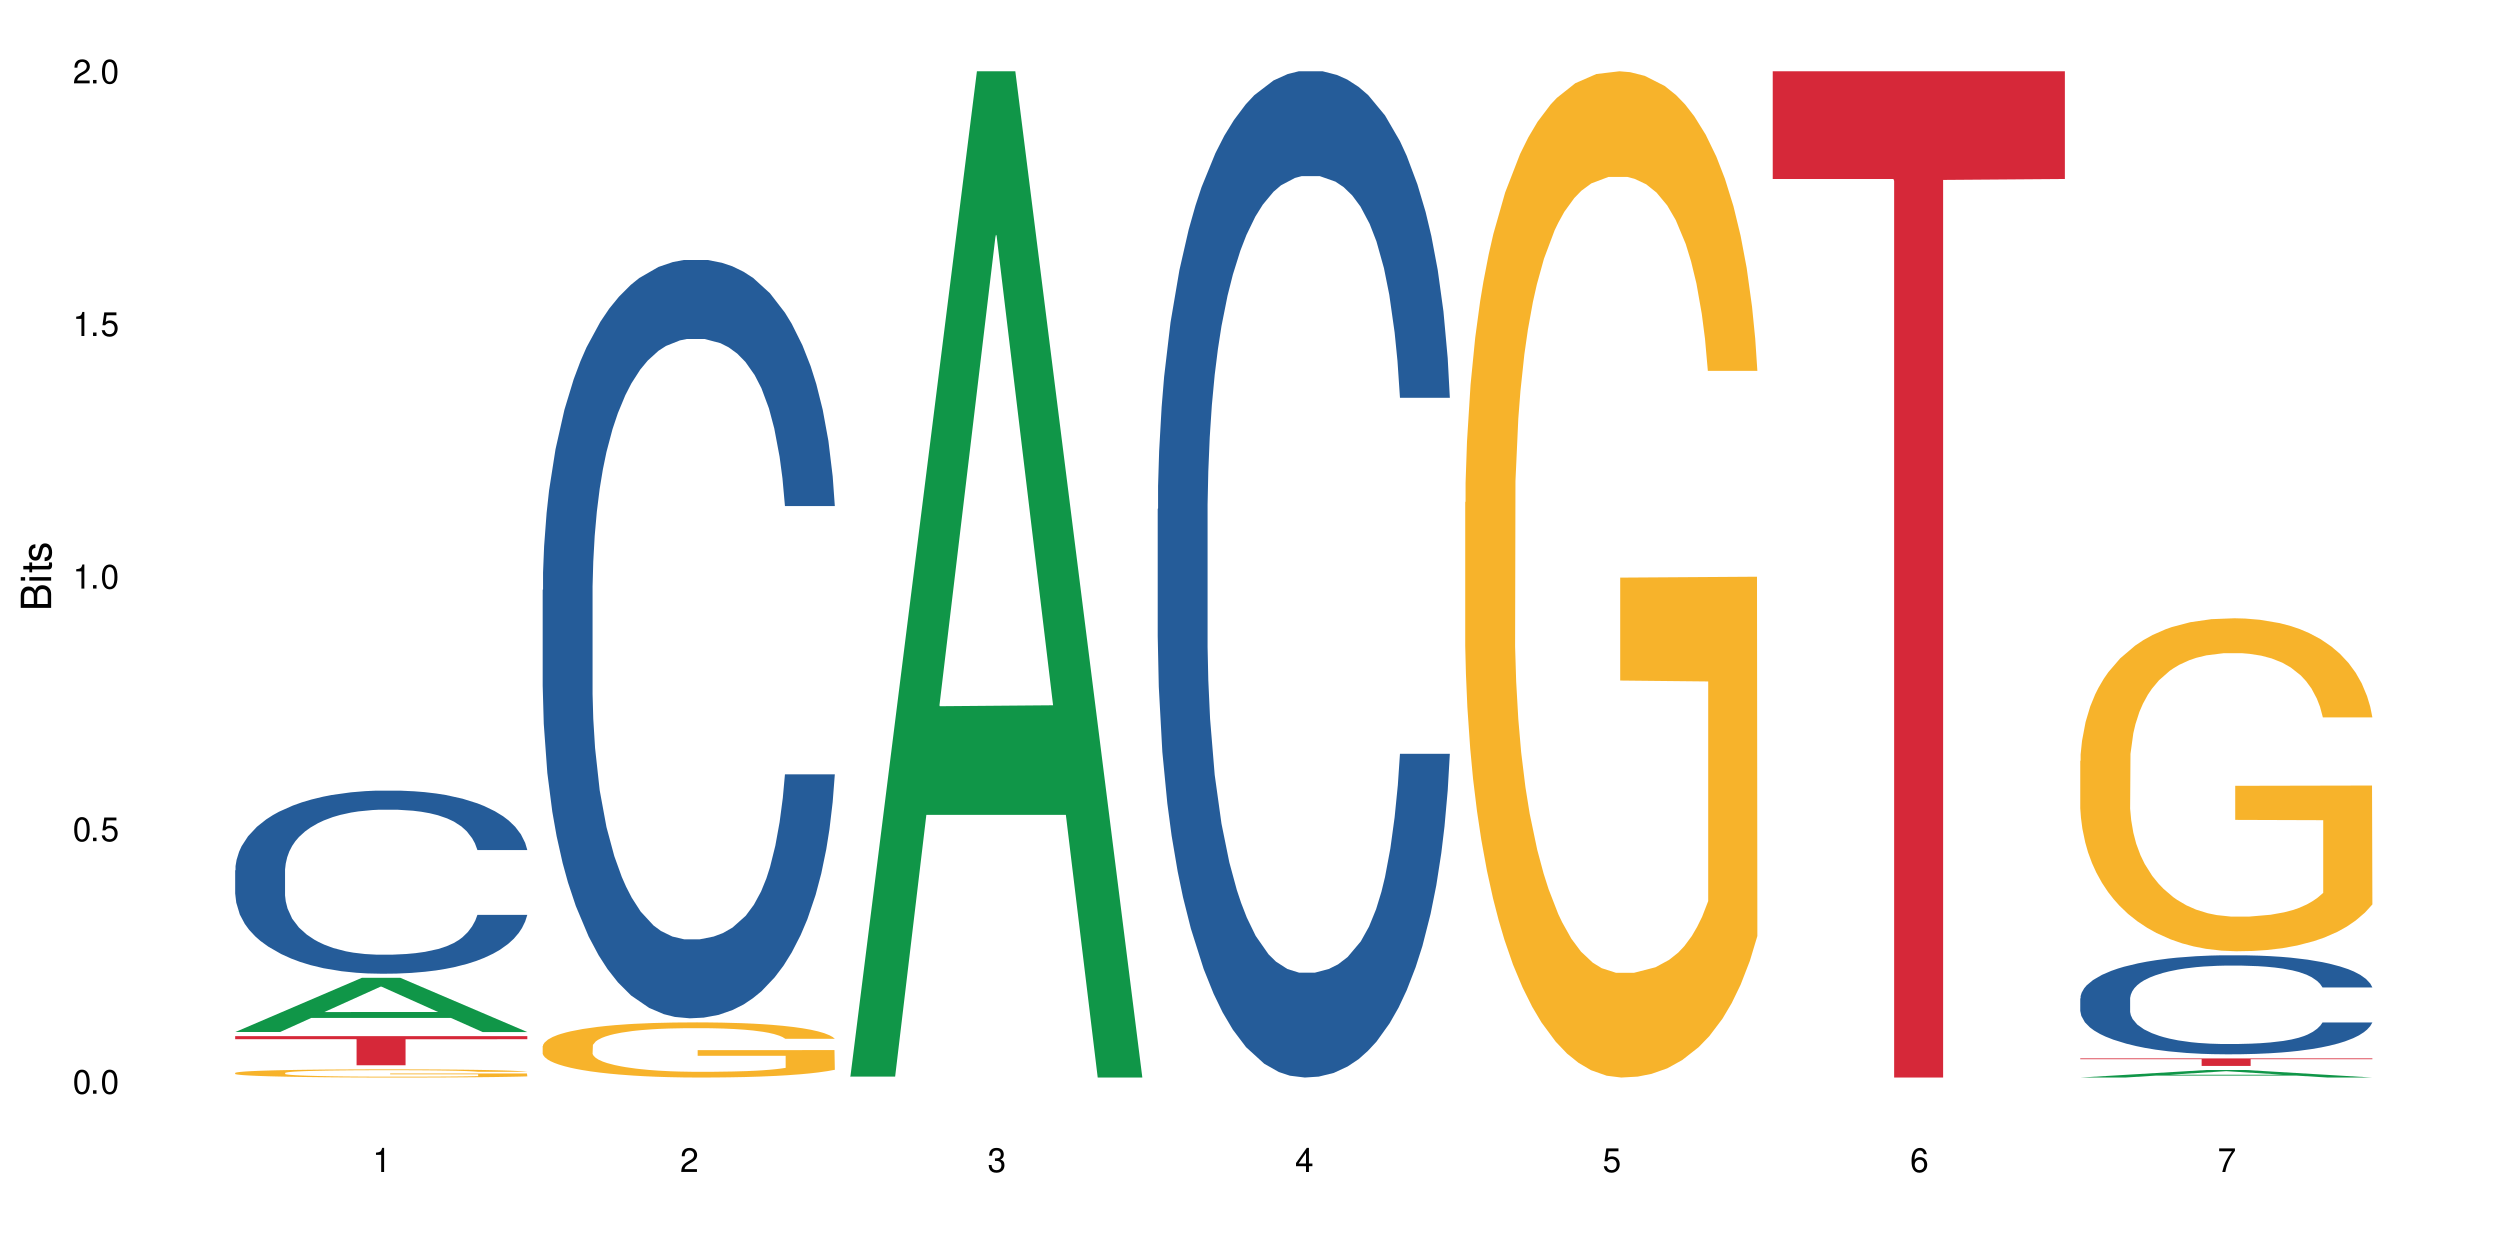
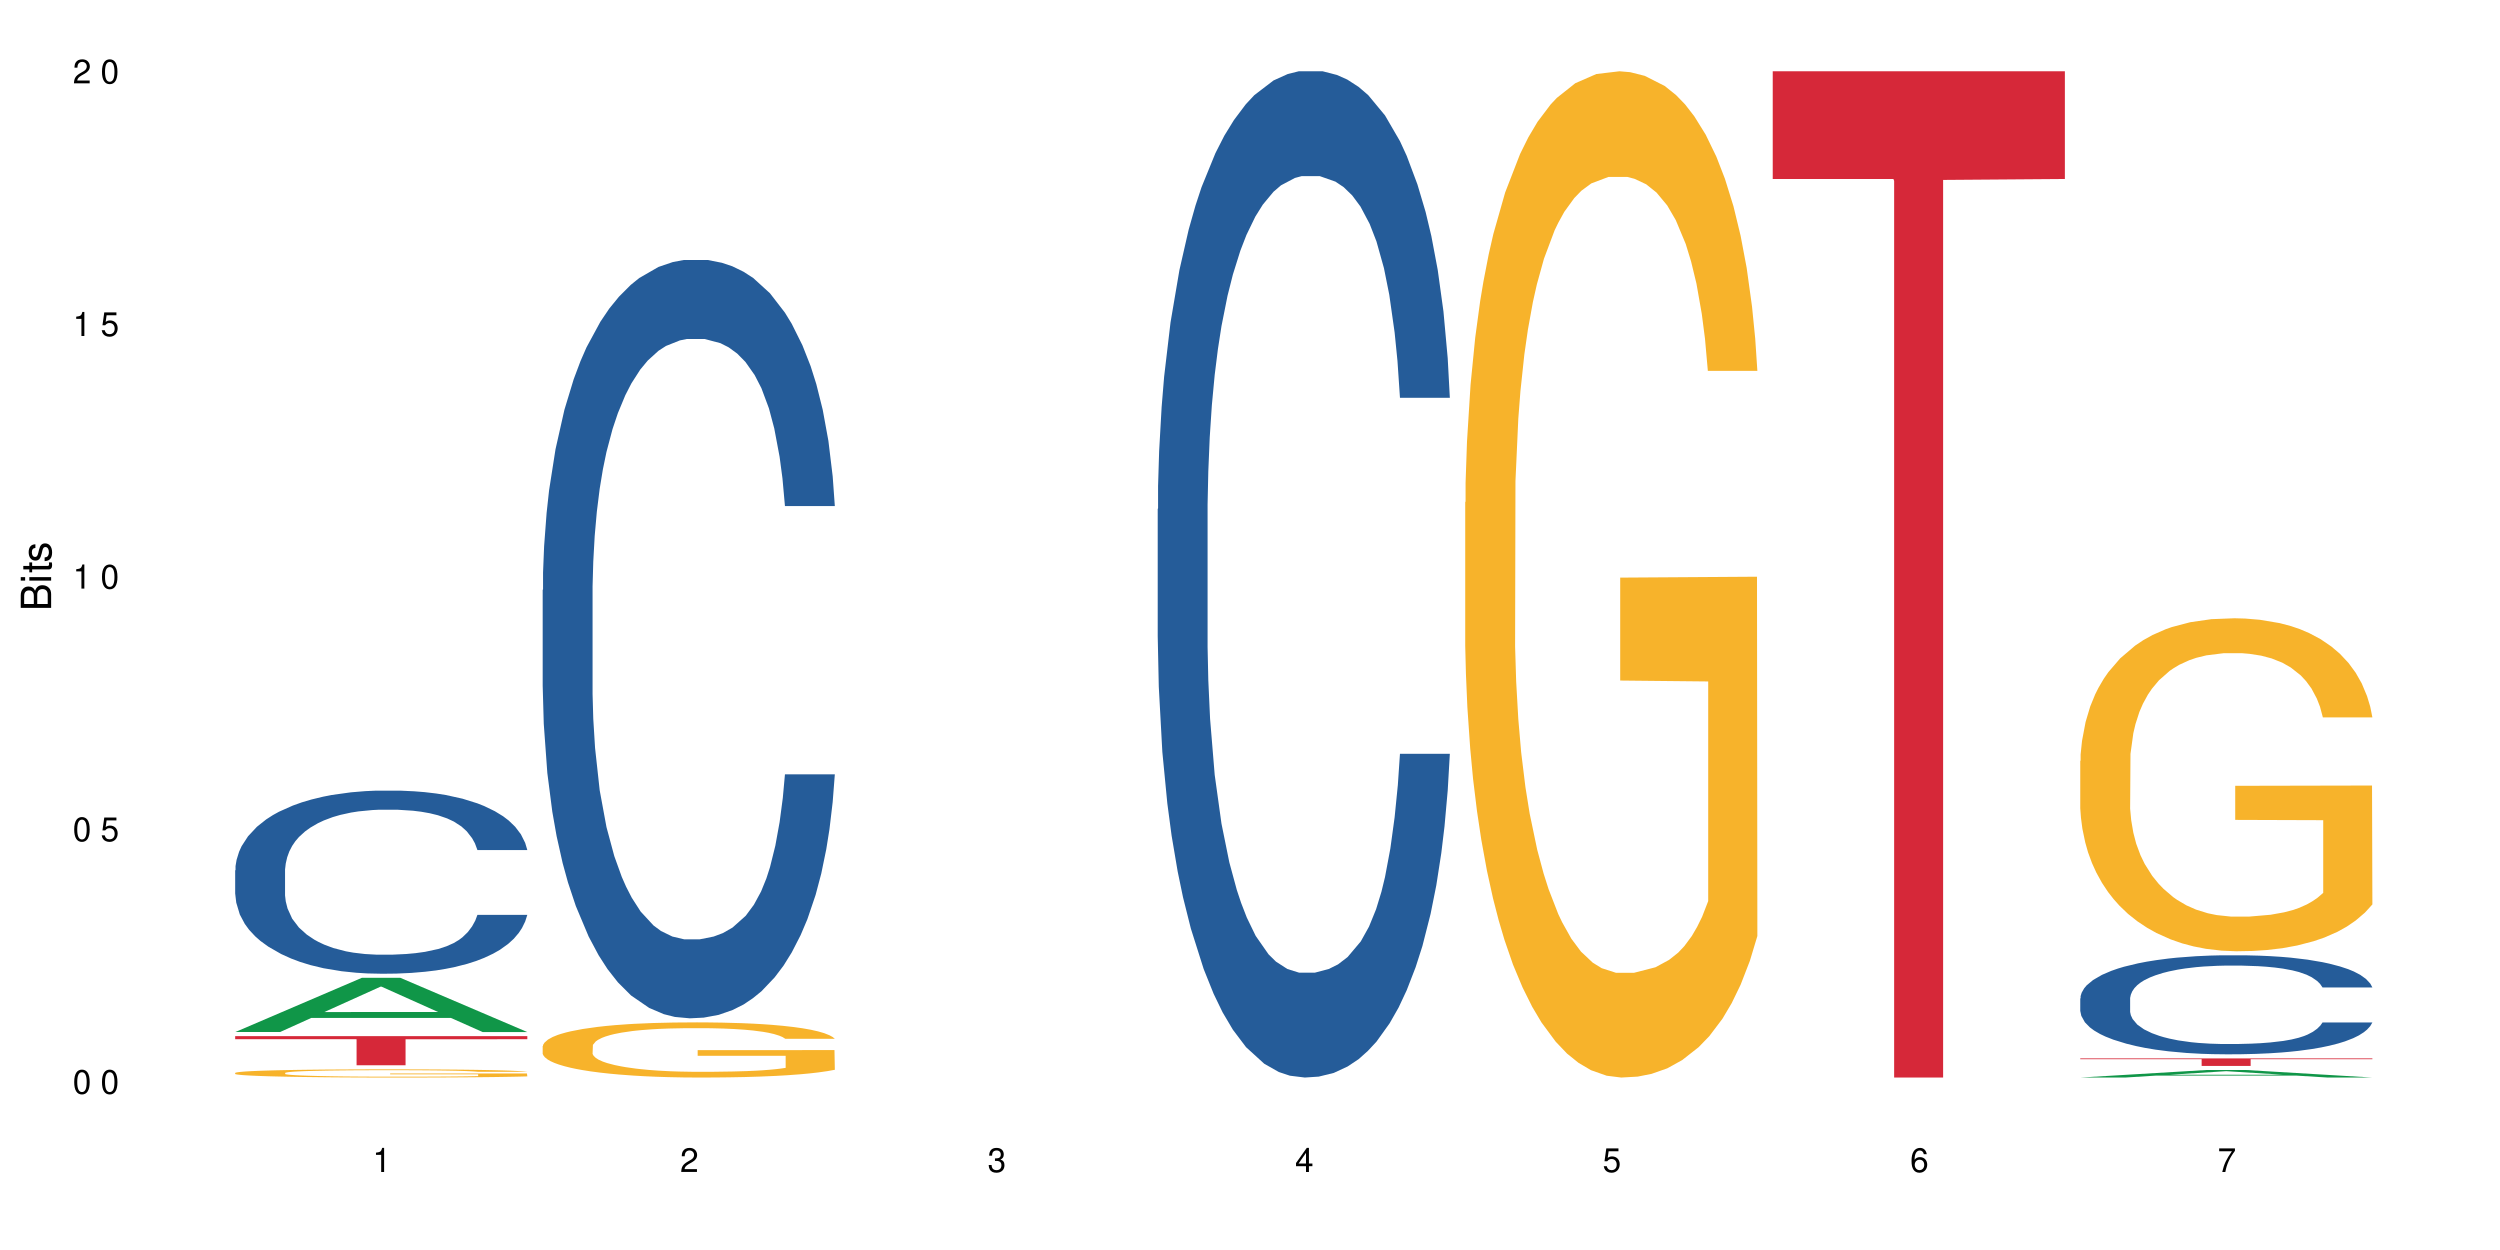
<svg xmlns="http://www.w3.org/2000/svg" xmlns:xlink="http://www.w3.org/1999/xlink" width="720" height="360" viewBox="0 0 720 360">
  <defs>
    <g>
      <g id="glyph-0-0">
</g>
      <g id="glyph-0-1">
        <path d="M 2.641 -6.938 C 2 -6.938 1.422 -6.656 1.078 -6.172 C 0.641 -5.562 0.406 -4.641 0.406 -3.359 C 0.406 -1.016 1.188 0.219 2.641 0.219 C 4.078 0.219 4.859 -1.016 4.859 -3.297 C 4.859 -4.641 4.656 -5.547 4.203 -6.172 C 3.844 -6.656 3.281 -6.938 2.641 -6.938 Z M 2.641 -6.188 C 3.547 -6.188 4 -5.25 4 -3.375 C 4 -1.406 3.562 -0.484 2.625 -0.484 C 1.734 -0.484 1.281 -1.438 1.281 -3.344 C 1.281 -5.25 1.734 -6.188 2.641 -6.188 Z M 2.641 -6.188 " />
      </g>
      <g id="glyph-0-2">
-         <path d="M 1.828 -1 L 0.828 -1 L 0.828 0 L 1.828 0 Z M 1.828 -1 " />
-       </g>
+         </g>
      <g id="glyph-0-3">
        <path d="M 4.562 -6.797 L 1.062 -6.797 L 0.547 -3.094 L 1.328 -3.094 C 1.719 -3.562 2.047 -3.734 2.578 -3.734 C 3.484 -3.734 4.062 -3.109 4.062 -2.094 C 4.062 -1.125 3.484 -0.531 2.578 -0.531 C 1.828 -0.531 1.375 -0.906 1.188 -1.672 L 0.328 -1.672 C 0.453 -1.109 0.547 -0.844 0.75 -0.594 C 1.125 -0.078 1.828 0.219 2.594 0.219 C 3.969 0.219 4.922 -0.781 4.922 -2.219 C 4.922 -3.562 4.031 -4.484 2.719 -4.484 C 2.25 -4.484 1.859 -4.359 1.469 -4.062 L 1.734 -5.969 L 4.562 -5.969 Z M 4.562 -6.797 " />
      </g>
      <g id="glyph-0-4">
        <path d="M 2.484 -4.938 L 2.484 0 L 3.328 0 L 3.328 -6.938 L 2.766 -6.938 C 2.469 -5.875 2.281 -5.734 0.984 -5.562 L 0.984 -4.938 Z M 2.484 -4.938 " />
      </g>
      <g id="glyph-0-5">
        <path d="M 4.859 -0.828 L 1.281 -0.828 C 1.359 -1.406 1.672 -1.781 2.5 -2.281 L 3.469 -2.828 C 4.406 -3.344 4.906 -4.062 4.906 -4.906 C 4.906 -5.484 4.672 -6.031 4.266 -6.406 C 3.859 -6.766 3.375 -6.938 2.719 -6.938 C 1.859 -6.938 1.219 -6.625 0.844 -6.031 C 0.609 -5.672 0.5 -5.234 0.484 -4.531 L 1.328 -4.531 C 1.359 -5.016 1.406 -5.281 1.531 -5.516 C 1.75 -5.938 2.188 -6.203 2.703 -6.203 C 3.469 -6.203 4.031 -5.641 4.031 -4.891 C 4.031 -4.344 3.719 -3.859 3.125 -3.516 L 2.234 -3 C 0.812 -2.172 0.406 -1.531 0.328 -0.016 L 4.859 -0.016 Z M 4.859 -0.828 " />
      </g>
      <g id="glyph-0-6">
        <path d="M 2.125 -3.188 L 2.578 -3.188 C 3.5 -3.188 3.984 -2.766 3.984 -1.922 C 3.984 -1.062 3.469 -0.531 2.594 -0.531 C 1.656 -0.531 1.203 -1 1.156 -2.016 L 0.312 -2.016 C 0.344 -1.453 0.438 -1.094 0.609 -0.781 C 0.953 -0.109 1.625 0.219 2.547 0.219 C 3.953 0.219 4.859 -0.625 4.859 -1.938 C 4.859 -2.828 4.516 -3.297 3.703 -3.594 C 4.344 -3.844 4.656 -4.328 4.656 -5.031 C 4.656 -6.219 3.875 -6.938 2.578 -6.938 C 1.203 -6.938 0.484 -6.172 0.453 -4.703 L 1.297 -4.703 C 1.312 -5.125 1.344 -5.359 1.453 -5.578 C 1.641 -5.969 2.062 -6.203 2.594 -6.203 C 3.344 -6.203 3.797 -5.75 3.797 -5 C 3.797 -4.516 3.609 -4.219 3.25 -4.047 C 3.016 -3.953 2.703 -3.922 2.125 -3.906 Z M 2.125 -3.188 " />
      </g>
      <g id="glyph-0-7">
        <path d="M 3.141 -1.672 L 3.141 0 L 3.984 0 L 3.984 -1.672 L 4.984 -1.672 L 4.984 -2.438 L 3.984 -2.438 L 3.984 -6.938 L 3.359 -6.938 L 0.266 -2.578 L 0.266 -1.672 Z M 3.141 -2.438 L 1 -2.438 L 3.141 -5.5 Z M 3.141 -2.438 " />
      </g>
      <g id="glyph-0-8">
        <path d="M 4.781 -5.125 C 4.609 -6.266 3.891 -6.938 2.844 -6.938 C 2.094 -6.938 1.422 -6.578 1.031 -5.953 C 0.594 -5.266 0.406 -4.422 0.406 -3.172 C 0.406 -2 0.578 -1.25 0.984 -0.641 C 1.359 -0.078 1.953 0.219 2.703 0.219 C 3.984 0.219 4.922 -0.75 4.922 -2.094 C 4.922 -3.375 4.062 -4.281 2.844 -4.281 C 2.172 -4.281 1.641 -4.031 1.281 -3.516 C 1.281 -5.234 1.828 -6.188 2.797 -6.188 C 3.391 -6.188 3.797 -5.797 3.938 -5.125 Z M 2.734 -3.531 C 3.547 -3.531 4.062 -2.953 4.062 -2.031 C 4.062 -1.156 3.484 -0.531 2.703 -0.531 C 1.922 -0.531 1.328 -1.188 1.328 -2.078 C 1.328 -2.938 1.906 -3.531 2.734 -3.531 Z M 2.734 -3.531 " />
      </g>
      <g id="glyph-0-9">
        <path d="M 4.984 -6.797 L 0.438 -6.797 L 0.438 -5.969 L 4.109 -5.969 C 2.5 -3.656 1.828 -2.234 1.328 0 L 2.219 0 C 2.594 -2.172 3.453 -4.047 4.984 -6.094 Z M 4.984 -6.797 " />
      </g>
      <g id="glyph-1-0">
</g>
      <g id="glyph-1-1">
        <path d="M 0 -0.953 L 0 -4.891 C 0 -5.719 -0.234 -6.344 -0.734 -6.797 C -1.188 -7.234 -1.812 -7.469 -2.5 -7.469 C -3.547 -7.469 -4.188 -7 -4.625 -5.875 C -4.984 -6.688 -5.625 -7.094 -6.531 -7.094 C -7.172 -7.094 -7.734 -6.859 -8.141 -6.391 C -8.562 -5.922 -8.75 -5.344 -8.75 -4.5 L -8.75 -0.953 Z M -4.984 -2.062 L -7.766 -2.062 L -7.766 -4.219 C -7.766 -4.844 -7.688 -5.203 -7.453 -5.5 C -7.219 -5.812 -6.859 -5.969 -6.375 -5.969 C -5.891 -5.969 -5.531 -5.812 -5.297 -5.5 C -5.062 -5.203 -4.984 -4.844 -4.984 -4.219 Z M -0.984 -2.062 L -4 -2.062 L -4 -4.781 C -4 -5.766 -3.438 -6.359 -2.484 -6.359 C -1.547 -6.359 -0.984 -5.766 -0.984 -4.781 Z M -0.984 -2.062 " />
      </g>
      <g id="glyph-1-2">
        <path d="M -6.281 -1.797 L -6.281 -0.797 L 0 -0.797 L 0 -1.797 Z M -8.75 -1.797 L -8.75 -0.797 L -7.484 -0.797 L -7.484 -1.797 Z M -8.75 -1.797 " />
      </g>
      <g id="glyph-1-3">
        <path d="M -6.281 -3.047 L -6.281 -2.016 L -8.016 -2.016 L -8.016 -1.016 L -6.281 -1.016 L -6.281 -0.172 L -5.469 -0.172 L -5.469 -1.016 L -0.719 -1.016 C -0.078 -1.016 0.281 -1.453 0.281 -2.234 C 0.281 -2.5 0.25 -2.719 0.188 -3.047 L -0.641 -3.047 C -0.609 -2.906 -0.594 -2.766 -0.594 -2.562 C -0.594 -2.141 -0.719 -2.016 -1.156 -2.016 L -5.469 -2.016 L -5.469 -3.047 Z M -6.281 -3.047 " />
      </g>
      <g id="glyph-1-4">
        <path d="M -4.531 -5.25 C -5.766 -5.25 -6.469 -4.422 -6.469 -2.969 C -6.469 -1.516 -5.719 -0.562 -4.547 -0.562 C -3.562 -0.562 -3.094 -1.062 -2.734 -2.562 L -2.516 -3.484 C -2.344 -4.188 -2.094 -4.469 -1.641 -4.469 C -1.047 -4.469 -0.641 -3.875 -0.641 -3 C -0.641 -2.453 -0.797 -2 -1.062 -1.75 C -1.25 -1.594 -1.422 -1.531 -1.875 -1.469 L -1.875 -0.406 C -0.422 -0.453 0.281 -1.266 0.281 -2.922 C 0.281 -4.5 -0.5 -5.516 -1.719 -5.516 C -2.656 -5.516 -3.172 -4.984 -3.469 -3.734 L -3.703 -2.766 C -3.891 -1.953 -4.156 -1.609 -4.594 -1.609 C -5.188 -1.609 -5.547 -2.125 -5.547 -2.938 C -5.547 -3.75 -5.203 -4.172 -4.531 -4.203 Z M -4.531 -5.25 " />
      </g>
    </g>
  </defs>
  <rect x="-72" y="-36" width="864" height="432" fill="rgb(100%, 100%, 100%)" fill-opacity="1" />
  <path fill-rule="nonzero" fill="rgb(6.275%, 58.824%, 28.235%)" fill-opacity="1" d="M 67.73 297.219 L 67.82 297.207 L 104.227 281.605 L 115.281 281.605 L 151.867 297.234 L 139.012 297.234 L 129.844 293.156 L 89.664 293.156 L 80.676 297.219 L 67.73 297.219 L 93.527 291.469 L 126.156 291.453 L 109.887 284.16 L 109.707 284.145 L 109.527 284.188 L 93.438 291.453 L 93.527 291.469 Z M 67.73 297.219 " />
  <path fill-rule="nonzero" fill="rgb(14.51%, 36.078%, 60%)" fill-opacity="1" d="M 67.73 250.652 L 67.832 250.602 L 67.832 249.445 L 68.141 247.613 L 68.859 245.301 L 69.578 243.711 L 71.426 240.863 L 73.988 238.117 L 76.656 235.996 L 78.605 234.742 L 80.352 233.777 L 84.352 231.996 L 86.918 231.078 L 89.688 230.258 L 93.074 229.441 L 95.535 228.957 L 101.078 228.188 L 105.18 227.848 L 108.363 227.703 L 115.238 227.703 L 119.34 227.898 L 122.316 228.137 L 125.598 228.523 L 128.371 228.957 L 133.191 230.02 L 137.5 231.367 L 139.449 232.141 L 142.527 233.633 L 144.891 235.082 L 146.531 236.332 L 148.379 238.117 L 150.02 240.285 L 151.25 242.746 L 151.867 244.816 L 137.5 244.816 L 136.785 242.891 L 135.961 241.395 L 134.422 239.418 L 132.883 238.02 L 130.73 236.621 L 128.781 235.707 L 126.113 234.789 L 123.754 234.211 L 121.289 233.777 L 118.93 233.488 L 114.414 233.199 L 109.184 233.199 L 107.234 233.297 L 103.23 233.684 L 101.078 234.02 L 98 234.695 L 95.844 235.32 L 93.281 236.285 L 91.535 237.105 L 89.379 238.359 L 87.84 239.469 L 86.098 241.059 L 85.07 242.262 L 84.148 243.613 L 83.328 245.203 L 82.711 246.891 L 82.301 248.676 L 82.094 250.41 L 82.094 257.883 L 82.301 259.617 L 82.812 261.641 L 84.148 264.582 L 86.098 267.137 L 88.355 269.164 L 90.508 270.609 L 91.742 271.285 L 93.383 272.055 L 95.945 273.02 L 99.641 273.984 L 101.797 274.367 L 105.078 274.754 L 108.465 274.945 L 112.98 274.945 L 116.98 274.754 L 119.648 274.512 L 122.418 274.129 L 126.215 273.309 L 128.574 272.535 L 130.629 271.621 L 132.168 270.703 L 133.191 269.934 L 134.73 268.438 L 135.961 266.801 L 136.887 265.113 L 137.5 263.473 L 151.867 263.473 L 151.25 265.402 L 150.328 267.281 L 149.402 268.68 L 147.969 270.367 L 146.324 271.863 L 143.965 273.551 L 142.016 274.656 L 139.449 275.863 L 137.09 276.777 L 134.527 277.598 L 130.73 278.562 L 128.266 279.043 L 125.598 279.48 L 122.418 279.863 L 118.418 280.203 L 114.109 280.395 L 110.105 280.441 L 105.797 280.348 L 102.617 280.152 L 98.41 279.719 L 93.176 278.852 L 89.379 277.938 L 86.406 277.02 L 83.84 276.055 L 80.969 274.754 L 77.273 272.633 L 75.016 270.996 L 73.477 269.645 L 71.734 267.766 L 70.5 266.078 L 69.066 263.379 L 68.039 259.953 L 67.73 257.305 Z M 67.73 250.652 " />
  <path fill-rule="nonzero" fill="rgb(96.863%, 70.196%, 16.863%)" fill-opacity="1" d="M 67.73 308.98 L 67.832 308.98 L 67.832 308.938 L 68.242 308.84 L 69.27 308.707 L 70.605 308.594 L 72.039 308.508 L 72.965 308.465 L 74.504 308.398 L 75.836 308.352 L 79.223 308.254 L 83.531 308.164 L 85.891 308.125 L 88.559 308.09 L 92.355 308.047 L 94.102 308.031 L 99.438 308 L 105.488 307.977 L 112.16 307.969 L 115.238 307.973 L 119.441 307.98 L 125.188 308.004 L 128.473 308.027 L 131.039 308.047 L 133.707 308.074 L 136.988 308.117 L 140.066 308.172 L 142.527 308.223 L 144.992 308.289 L 147.043 308.355 L 148.789 308.434 L 150.328 308.523 L 151.25 308.598 L 151.867 308.672 L 137.605 308.672 L 136.785 308.598 L 135.859 308.539 L 134.32 308.469 L 132.781 308.418 L 131.242 308.375 L 128.371 308.32 L 125.906 308.285 L 122.828 308.254 L 119.855 308.234 L 116.469 308.223 L 114.414 308.219 L 108.977 308.219 L 104.055 308.234 L 101.18 308.25 L 99.129 308.27 L 96.254 308.301 L 94.512 308.324 L 93.484 308.344 L 90.406 308.41 L 88.355 308.469 L 87.227 308.512 L 85.789 308.578 L 84.762 308.633 L 83.633 308.723 L 83.02 308.785 L 82.199 308.934 L 82.094 309.32 L 82.402 309.402 L 83.02 309.492 L 83.84 309.57 L 85.07 309.652 L 86.301 309.715 L 88.457 309.797 L 90.305 309.852 L 91.742 309.891 L 94.512 309.949 L 95.641 309.969 L 98.309 310.008 L 101.078 310.035 L 104.465 310.062 L 107.027 310.074 L 111.133 310.086 L 116.363 310.086 L 122.52 310.074 L 126.422 310.055 L 129.09 310.039 L 130.832 310.023 L 132.988 310 L 134.527 309.98 L 135.961 309.953 L 137.707 309.918 L 137.707 309.402 L 112.363 309.402 L 112.363 309.16 L 151.762 309.156 L 151.867 310 L 149.711 310.059 L 147.043 310.113 L 144.48 310.156 L 141.812 310.195 L 138.016 310.234 L 134.938 310.262 L 130.215 310.293 L 125.906 310.312 L 121.395 310.324 L 117.391 310.332 L 112.672 310.332 L 108.465 310.328 L 103.949 310.316 L 100.359 310.297 L 97.074 310.277 L 93.793 310.25 L 89.688 310.203 L 87.02 310.168 L 84.25 310.121 L 81.48 310.066 L 79.016 310.008 L 77.375 309.965 L 75.734 309.91 L 73.988 309.848 L 72.348 309.773 L 71.117 309.707 L 69.988 309.633 L 69.168 309.559 L 68.348 309.465 L 67.938 309.387 L 67.73 309.32 Z M 67.73 308.98 " />
  <path fill-rule="nonzero" fill="rgb(83.922%, 15.686%, 22.353%)" fill-opacity="1" d="M 67.73 298.398 L 151.867 298.398 L 151.867 299.297 L 116.801 299.305 L 116.801 306.805 L 102.695 306.805 L 102.695 299.312 L 102.488 299.297 L 67.73 299.297 Z M 67.73 298.398 " />
  <path fill-rule="nonzero" fill="rgb(14.51%, 36.078%, 60%)" fill-opacity="1" d="M 156.293 169.906 L 156.398 169.707 L 156.398 164.914 L 156.703 157.328 L 157.422 147.746 L 158.141 141.16 L 159.988 129.379 L 162.555 118 L 165.223 109.219 L 167.172 104.027 L 168.914 100.035 L 172.918 92.648 L 175.48 88.855 L 178.25 85.461 L 181.637 82.066 L 184.102 80.07 L 189.641 76.879 L 193.746 75.48 L 196.926 74.879 L 203.801 74.879 L 207.902 75.68 L 210.879 76.676 L 214.164 78.273 L 216.934 80.07 L 221.754 84.465 L 226.066 90.055 L 228.016 93.246 L 231.094 99.434 L 233.453 105.426 L 235.094 110.613 L 236.941 118 L 238.582 126.984 L 239.812 137.168 L 240.43 145.75 L 226.066 145.75 L 225.348 137.766 L 224.527 131.578 L 222.988 123.391 L 221.449 117.602 L 219.293 111.812 L 217.344 108.02 L 214.676 104.227 L 212.316 101.832 L 209.855 100.035 L 207.492 98.836 L 202.98 97.641 L 197.746 97.641 L 195.797 98.039 L 191.797 99.637 L 189.641 101.031 L 186.562 103.828 L 184.406 106.422 L 181.844 110.414 L 180.098 113.809 L 177.945 119 L 176.406 123.59 L 174.66 130.18 L 173.633 135.168 L 172.711 140.758 L 171.891 147.348 L 171.273 154.336 L 170.863 161.723 L 170.66 168.906 L 170.66 199.852 L 170.863 207.039 L 171.379 215.422 L 172.711 227.602 L 174.66 238.18 L 176.918 246.566 L 179.074 252.555 L 180.305 255.348 L 181.945 258.543 L 184.512 262.535 L 188.203 266.527 L 190.359 268.125 L 193.641 269.723 L 197.027 270.52 L 201.543 270.52 L 205.543 269.723 L 208.211 268.723 L 210.98 267.129 L 214.777 263.734 L 217.137 260.539 L 219.191 256.746 L 220.73 252.953 L 221.754 249.758 L 223.293 243.57 L 224.527 236.781 L 225.449 229.797 L 226.066 223.008 L 240.43 223.008 L 239.812 230.992 L 238.891 238.777 L 237.969 244.57 L 236.531 251.555 L 234.891 257.746 L 232.527 264.73 L 230.578 269.324 L 228.016 274.312 L 225.656 278.105 L 223.09 281.5 L 219.293 285.492 L 216.832 287.488 L 214.164 289.285 L 210.98 290.883 L 206.98 292.281 L 202.672 293.078 L 198.668 293.277 L 194.359 292.879 L 191.18 292.082 L 186.973 290.285 L 181.738 286.691 L 177.945 282.898 L 174.969 279.105 L 172.402 275.113 L 169.531 269.723 L 165.836 260.938 L 163.578 254.152 L 162.039 248.562 L 160.297 240.777 L 159.066 233.789 L 157.629 222.609 L 156.602 208.434 L 156.293 197.457 Z M 156.293 169.906 " />
  <path fill-rule="nonzero" fill="rgb(96.863%, 70.196%, 16.863%)" fill-opacity="1" d="M 156.293 301.25 L 156.398 301.234 L 156.398 300.945 L 156.809 300.289 L 157.832 299.391 L 159.168 298.652 L 160.605 298.07 L 161.527 297.766 L 163.066 297.332 L 164.398 297.012 L 167.785 296.359 L 172.094 295.75 L 174.457 295.488 L 177.121 295.242 L 180.918 294.965 L 182.664 294.863 L 188 294.633 L 194.051 294.488 L 200.723 294.441 L 203.801 294.457 L 208.008 294.516 L 213.754 294.676 L 217.035 294.82 L 219.602 294.965 L 222.27 295.152 L 225.551 295.445 L 228.629 295.793 L 231.094 296.141 L 233.555 296.574 L 235.605 297.039 L 237.352 297.547 L 238.891 298.156 L 239.812 298.664 L 240.43 299.172 L 226.168 299.172 L 225.348 298.664 L 224.422 298.273 L 222.883 297.797 L 221.344 297.445 L 219.805 297.172 L 216.934 296.793 L 214.473 296.562 L 211.395 296.359 L 208.418 296.227 L 205.031 296.141 L 202.98 296.113 L 197.543 296.113 L 192.617 296.215 L 189.742 296.328 L 187.691 296.445 L 184.816 296.664 L 183.074 296.836 L 182.047 296.953 L 178.969 297.402 L 176.918 297.809 L 175.789 298.086 L 174.352 298.52 L 173.328 298.914 L 172.199 299.492 L 171.582 299.93 L 170.762 300.914 L 170.66 303.527 L 170.965 304.078 L 171.582 304.672 L 172.402 305.195 L 173.633 305.746 L 174.867 306.168 L 177.02 306.734 L 178.867 307.109 L 180.305 307.359 L 183.074 307.75 L 184.203 307.879 L 186.871 308.141 L 189.641 308.344 L 193.027 308.52 L 195.59 308.605 L 199.695 308.68 L 204.93 308.68 L 211.086 308.59 L 214.984 308.477 L 217.652 308.359 L 219.395 308.258 L 221.551 308.098 L 223.09 307.953 L 224.527 307.793 L 226.27 307.547 L 226.27 304.078 L 200.926 304.062 L 200.926 302.438 L 240.328 302.426 L 240.43 308.098 L 238.273 308.488 L 235.605 308.867 L 233.043 309.156 L 230.375 309.402 L 226.578 309.68 L 223.5 309.855 L 218.781 310.059 L 214.473 310.188 L 209.957 310.273 L 205.953 310.316 L 201.234 310.332 L 197.027 310.305 L 192.512 310.215 L 188.922 310.102 L 185.641 309.957 L 182.355 309.766 L 178.25 309.461 L 175.582 309.215 L 172.812 308.91 L 170.043 308.547 L 167.582 308.156 L 165.938 307.852 L 164.297 307.504 L 162.555 307.066 L 160.91 306.574 L 159.68 306.125 L 158.551 305.617 L 157.73 305.137 L 156.91 304.484 L 156.5 303.961 L 156.293 303.512 Z M 156.293 301.25 " />
-   <path fill-rule="nonzero" fill="rgb(6.275%, 58.824%, 28.235%)" fill-opacity="1" d="M 244.859 310.059 L 244.949 309.789 L 281.352 20.527 L 292.41 20.527 L 328.992 310.332 L 316.141 310.332 L 306.969 234.684 L 266.789 234.684 L 257.801 310.059 L 244.859 310.059 L 270.656 203.391 L 303.285 203.117 L 287.016 67.875 L 286.836 67.602 L 286.656 68.418 L 270.566 203.117 L 270.656 203.391 Z M 244.859 310.059 " />
  <path fill-rule="nonzero" fill="rgb(14.51%, 36.078%, 60%)" fill-opacity="1" d="M 333.422 146.621 L 333.523 146.355 L 333.523 140 L 333.832 129.934 L 334.551 117.215 L 335.27 108.477 L 337.113 92.844 L 339.68 77.746 L 342.348 66.09 L 344.297 59.203 L 346.043 53.902 L 350.043 44.102 L 352.609 39.07 L 355.379 34.566 L 358.766 30.062 L 361.227 27.414 L 366.766 23.176 L 370.871 21.32 L 374.051 20.527 L 380.926 20.527 L 385.031 21.586 L 388.008 22.91 L 391.289 25.031 L 394.059 27.414 L 398.883 33.242 L 403.191 40.66 L 405.141 44.898 L 408.219 53.109 L 410.578 61.055 L 412.223 67.945 L 414.066 77.746 L 415.711 89.668 L 416.941 103.176 L 417.555 114.566 L 403.191 114.566 L 402.473 103.973 L 401.652 95.758 L 400.113 84.898 L 398.574 77.215 L 396.422 69.535 L 394.469 64.5 L 391.805 59.469 L 389.441 56.289 L 386.98 53.902 L 384.621 52.316 L 380.105 50.727 L 374.875 50.727 L 372.922 51.254 L 368.922 53.375 L 366.766 55.23 L 363.688 58.938 L 361.535 62.383 L 358.969 67.68 L 357.227 72.184 L 355.07 79.07 L 353.531 85.164 L 351.789 93.906 L 350.762 100.527 L 349.836 107.945 L 349.016 116.688 L 348.402 125.957 L 347.992 135.762 L 347.785 145.297 L 347.785 186.355 L 347.992 195.895 L 348.504 207.02 L 349.836 223.18 L 351.789 237.219 L 354.043 248.344 L 356.199 256.293 L 357.43 260 L 359.07 264.238 L 361.637 269.535 L 365.332 274.836 L 367.484 276.953 L 370.77 279.074 L 374.156 280.133 L 378.668 280.133 L 382.672 279.074 L 385.34 277.75 L 388.109 275.629 L 391.906 271.125 L 394.266 266.887 L 396.316 261.855 L 397.855 256.82 L 398.883 252.582 L 400.422 244.371 L 401.652 235.363 L 402.578 226.094 L 403.191 217.086 L 417.555 217.086 L 416.941 227.684 L 416.016 238.012 L 415.094 245.695 L 413.656 254.969 L 412.016 263.18 L 409.656 272.449 L 407.707 278.543 L 405.141 285.168 L 402.781 290.199 L 400.215 294.703 L 396.422 300 L 393.957 302.648 L 391.289 305.035 L 388.109 307.152 L 384.109 309.008 L 379.797 310.066 L 375.797 310.332 L 371.488 309.801 L 368.305 308.742 L 364.102 306.359 L 358.867 301.59 L 355.07 296.559 L 352.094 291.523 L 349.531 286.227 L 346.656 279.074 L 342.965 267.418 L 340.707 258.41 L 339.168 250.992 L 337.422 240.664 L 336.191 231.391 L 334.754 216.555 L 333.73 197.746 L 333.422 183.18 Z M 333.422 146.621 " />
  <path fill-rule="nonzero" fill="rgb(96.863%, 70.196%, 16.863%)" fill-opacity="1" d="M 421.984 144.652 L 422.086 144.387 L 422.086 139.094 L 422.496 127.184 L 423.523 110.777 L 424.859 97.277 L 426.293 86.691 L 427.219 81.133 L 428.758 73.195 L 430.09 67.371 L 433.477 55.461 L 437.785 44.348 L 440.145 39.582 L 442.812 35.082 L 446.609 30.055 L 448.355 28.203 L 453.688 23.965 L 459.742 21.32 L 466.41 20.527 L 469.488 20.789 L 473.695 21.848 L 479.441 24.762 L 482.727 27.406 L 485.293 30.055 L 487.957 33.496 L 491.242 38.789 L 494.32 45.141 L 496.781 51.492 L 499.246 59.43 L 501.297 67.902 L 503.043 77.164 L 504.582 88.281 L 505.504 97.543 L 506.121 106.805 L 491.859 106.805 L 491.035 97.543 L 490.113 90.398 L 488.574 81.664 L 487.035 75.312 L 485.496 70.281 L 482.625 63.402 L 480.16 59.168 L 477.082 55.461 L 474.105 53.078 L 470.723 51.492 L 468.668 50.961 L 463.23 50.961 L 458.305 52.816 L 455.434 54.934 L 453.383 57.051 L 450.508 61.02 L 448.766 64.195 L 447.738 66.312 L 444.66 74.516 L 442.609 81.93 L 441.48 86.957 L 440.043 94.898 L 439.016 102.043 L 437.887 112.629 L 437.273 120.57 L 436.453 138.566 L 436.348 186.207 L 436.656 196.262 L 437.273 207.113 L 438.094 216.641 L 439.324 226.699 L 440.555 234.375 L 442.711 244.695 L 444.559 251.578 L 445.992 256.078 L 448.766 263.223 L 449.895 265.605 L 452.562 270.367 L 455.332 274.074 L 458.715 277.25 L 461.281 278.836 L 465.387 280.16 L 470.617 280.16 L 476.773 278.574 L 480.676 276.457 L 483.34 274.34 L 485.086 272.484 L 487.242 269.574 L 488.781 266.926 L 490.215 264.016 L 491.961 259.516 L 491.961 196.262 L 466.617 195.996 L 466.617 166.355 L 506.016 166.09 L 506.121 269.574 L 503.965 276.719 L 501.297 283.602 L 498.73 288.895 L 496.066 293.395 L 492.27 298.422 L 489.191 301.598 L 484.469 305.305 L 480.16 307.688 L 475.645 309.273 L 471.645 310.066 L 466.926 310.332 L 462.719 309.805 L 458.203 308.215 L 454.613 306.098 L 451.328 303.453 L 448.047 300.012 L 443.941 294.453 L 441.273 289.953 L 438.504 284.395 L 435.734 277.777 L 433.27 270.633 L 431.629 265.074 L 429.988 258.723 L 428.242 250.781 L 426.602 241.785 L 425.371 233.578 L 424.242 224.316 L 423.422 215.582 L 422.602 203.672 L 422.191 194.145 L 421.984 185.941 Z M 421.984 144.652 " />
  <path fill-rule="nonzero" fill="rgb(83.922%, 15.686%, 22.353%)" fill-opacity="1" d="M 510.547 20.527 L 594.684 20.527 L 594.684 51.547 L 559.617 51.82 L 559.617 310.332 L 545.512 310.332 L 545.512 52.094 L 545.305 51.547 L 510.547 51.547 Z M 510.547 20.527 " />
  <path fill-rule="nonzero" fill="rgb(6.275%, 58.824%, 28.235%)" fill-opacity="1" d="M 599.113 310.332 L 599.203 310.328 L 635.605 308.152 L 646.664 308.152 L 683.246 310.332 L 670.395 310.332 L 661.223 309.766 L 621.043 309.766 L 612.055 310.332 L 599.113 310.332 L 624.91 309.527 L 657.539 309.527 L 641.27 308.508 L 641.09 308.508 L 640.91 308.516 L 624.82 309.527 L 624.91 309.527 Z M 599.113 310.332 " />
  <path fill-rule="nonzero" fill="rgb(14.51%, 36.078%, 60%)" fill-opacity="1" d="M 599.113 287.535 L 599.215 287.512 L 599.215 286.887 L 599.523 285.895 L 600.238 284.645 L 600.957 283.781 L 602.805 282.246 L 605.371 280.758 L 608.039 279.613 L 609.988 278.934 L 611.73 278.414 L 615.734 277.449 L 618.297 276.953 L 621.07 276.512 L 624.453 276.066 L 626.918 275.805 L 632.457 275.391 L 636.562 275.207 L 639.742 275.129 L 646.617 275.129 L 650.723 275.234 L 653.695 275.363 L 656.98 275.57 L 659.75 275.805 L 664.574 276.379 L 668.883 277.109 L 670.832 277.527 L 673.91 278.336 L 676.27 279.117 L 677.91 279.793 L 679.758 280.758 L 681.398 281.934 L 682.633 283.262 L 683.246 284.383 L 668.883 284.383 L 668.164 283.34 L 667.344 282.531 L 665.805 281.465 L 664.266 280.707 L 662.109 279.949 L 660.16 279.457 L 657.492 278.961 L 655.133 278.648 L 652.672 278.414 L 650.312 278.258 L 645.797 278.102 L 640.562 278.102 L 638.613 278.152 L 634.613 278.359 L 632.457 278.543 L 629.379 278.91 L 627.227 279.246 L 624.66 279.77 L 622.914 280.211 L 620.762 280.891 L 619.223 281.488 L 617.477 282.348 L 616.453 283 L 615.527 283.73 L 614.707 284.59 L 614.09 285.504 L 613.68 286.469 L 613.477 287.406 L 613.477 291.445 L 613.68 292.387 L 614.195 293.48 L 615.527 295.07 L 617.477 296.453 L 619.734 297.547 L 621.891 298.328 L 623.121 298.695 L 624.762 299.109 L 627.328 299.633 L 631.02 300.152 L 633.176 300.363 L 636.461 300.57 L 639.844 300.676 L 644.359 300.676 L 648.359 300.57 L 651.027 300.441 L 653.801 300.23 L 657.594 299.789 L 659.957 299.371 L 662.008 298.875 L 663.547 298.383 L 664.574 297.965 L 666.113 297.156 L 667.344 296.27 L 668.266 295.359 L 668.883 294.473 L 683.246 294.473 L 682.633 295.516 L 681.707 296.531 L 680.785 297.285 L 679.348 298.199 L 677.707 299.008 L 675.348 299.918 L 673.398 300.52 L 670.832 301.172 L 668.473 301.664 L 665.906 302.109 L 662.109 302.629 L 659.648 302.891 L 656.98 303.125 L 653.801 303.336 L 649.797 303.516 L 645.488 303.621 L 641.488 303.648 L 637.176 303.594 L 633.996 303.492 L 629.789 303.258 L 624.559 302.785 L 620.762 302.293 L 617.785 301.797 L 615.219 301.273 L 612.348 300.57 L 608.652 299.426 L 606.395 298.539 L 604.855 297.809 L 603.113 296.793 L 601.883 295.879 L 600.445 294.418 L 599.418 292.566 L 599.113 291.133 Z M 599.113 287.535 " />
  <path fill-rule="nonzero" fill="rgb(96.863%, 70.196%, 16.863%)" fill-opacity="1" d="M 599.113 219.137 L 599.215 219.047 L 599.215 217.297 L 599.625 213.355 L 600.652 207.926 L 601.984 203.457 L 603.422 199.953 L 604.344 198.117 L 605.883 195.488 L 607.219 193.562 L 610.602 189.621 L 614.914 185.941 L 617.273 184.363 L 619.941 182.875 L 623.738 181.211 L 625.48 180.598 L 630.816 179.195 L 636.871 178.32 L 643.539 178.059 L 646.617 178.145 L 650.824 178.496 L 656.57 179.461 L 659.852 180.336 L 662.418 181.211 L 665.086 182.352 L 668.367 184.102 L 671.445 186.203 L 673.91 188.305 L 676.371 190.934 L 678.426 193.734 L 680.168 196.801 L 681.707 200.48 L 682.633 203.547 L 683.246 206.609 L 668.984 206.609 L 668.164 203.547 L 667.242 201.18 L 665.703 198.289 L 664.164 196.188 L 662.625 194.523 L 659.75 192.246 L 657.289 190.844 L 654.211 189.621 L 651.234 188.832 L 647.848 188.305 L 645.797 188.129 L 640.359 188.129 L 635.434 188.742 L 632.559 189.445 L 630.508 190.145 L 627.637 191.457 L 625.891 192.512 L 624.863 193.211 L 621.785 195.926 L 619.734 198.379 L 618.605 200.043 L 617.168 202.668 L 616.145 205.035 L 615.016 208.539 L 614.398 211.164 L 613.578 217.121 L 613.477 232.887 L 613.785 236.215 L 614.398 239.805 L 615.219 242.961 L 616.453 246.289 L 617.684 248.828 L 619.836 252.242 L 621.684 254.52 L 623.121 256.008 L 625.891 258.375 L 627.02 259.164 L 629.688 260.738 L 632.457 261.965 L 635.844 263.016 L 638.41 263.543 L 642.512 263.98 L 647.746 263.98 L 653.902 263.453 L 657.801 262.754 L 660.469 262.055 L 662.211 261.441 L 664.367 260.477 L 665.906 259.602 L 667.344 258.637 L 669.086 257.148 L 669.086 236.215 L 643.742 236.129 L 643.742 226.316 L 683.145 226.23 L 683.246 260.477 L 681.094 262.84 L 678.426 265.117 L 675.859 266.871 L 673.191 268.359 L 669.395 270.023 L 666.316 271.074 L 661.598 272.301 L 657.289 273.09 L 652.773 273.613 L 648.773 273.875 L 644.051 273.965 L 639.844 273.789 L 635.332 273.266 L 631.738 272.562 L 628.457 271.688 L 625.172 270.547 L 621.07 268.711 L 618.402 267.219 L 615.629 265.383 L 612.859 263.191 L 610.398 260.828 L 608.758 258.988 L 607.113 256.887 L 605.371 254.258 L 603.73 251.281 L 602.496 248.566 L 601.367 245.5 L 600.547 242.609 L 599.727 238.668 L 599.316 235.516 L 599.113 232.801 Z M 599.113 219.137 " />
  <path fill-rule="nonzero" fill="rgb(83.922%, 15.686%, 22.353%)" fill-opacity="1" d="M 599.113 304.812 L 683.246 304.812 L 683.246 305.043 L 648.184 305.047 L 648.184 306.988 L 634.074 306.988 L 634.074 305.047 L 633.871 305.043 L 599.113 305.043 Z M 599.113 304.812 " />
  <g fill="rgb(0%, 0%, 0%)" fill-opacity="1">
    <use xlink:href="#glyph-0-1" x="20.965" y="314.993" />
    <use xlink:href="#glyph-0-2" x="25.965" y="314.993" />
    <use xlink:href="#glyph-0-1" x="28.965" y="314.993" />
  </g>
  <g fill="rgb(0%, 0%, 0%)" fill-opacity="1">
    <use xlink:href="#glyph-0-1" x="20.965" y="242.251" />
    <use xlink:href="#glyph-0-2" x="25.965" y="242.251" />
    <use xlink:href="#glyph-0-3" x="28.965" y="242.251" />
  </g>
  <g fill="rgb(0%, 0%, 0%)" fill-opacity="1">
    <use xlink:href="#glyph-0-4" x="20.965" y="169.509" />
    <use xlink:href="#glyph-0-2" x="25.965" y="169.509" />
    <use xlink:href="#glyph-0-1" x="28.965" y="169.509" />
  </g>
  <g fill="rgb(0%, 0%, 0%)" fill-opacity="1">
    <use xlink:href="#glyph-0-4" x="20.965" y="96.767" />
    <use xlink:href="#glyph-0-2" x="25.965" y="96.767" />
    <use xlink:href="#glyph-0-3" x="28.965" y="96.767" />
  </g>
  <g fill="rgb(0%, 0%, 0%)" fill-opacity="1">
    <use xlink:href="#glyph-0-5" x="20.965" y="24.024" />
    <use xlink:href="#glyph-0-2" x="25.965" y="24.024" />
    <use xlink:href="#glyph-0-1" x="28.965" y="24.024" />
  </g>
  <g fill="rgb(0%, 0%, 0%)" fill-opacity="1">
    <use xlink:href="#glyph-0-4" x="107.297" y="337.532" />
  </g>
  <g fill="rgb(0%, 0%, 0%)" fill-opacity="1">
    <use xlink:href="#glyph-0-5" x="195.863" y="337.532" />
  </g>
  <g fill="rgb(0%, 0%, 0%)" fill-opacity="1">
    <use xlink:href="#glyph-0-6" x="284.426" y="337.532" />
  </g>
  <g fill="rgb(0%, 0%, 0%)" fill-opacity="1">
    <use xlink:href="#glyph-0-7" x="372.988" y="337.532" />
  </g>
  <g fill="rgb(0%, 0%, 0%)" fill-opacity="1">
    <use xlink:href="#glyph-0-3" x="461.551" y="337.532" />
  </g>
  <g fill="rgb(0%, 0%, 0%)" fill-opacity="1">
    <use xlink:href="#glyph-0-8" x="550.117" y="337.532" />
  </g>
  <g fill="rgb(0%, 0%, 0%)" fill-opacity="1">
    <use xlink:href="#glyph-0-9" x="638.68" y="337.532" />
  </g>
  <g fill="rgb(0%, 0%, 0%)" fill-opacity="1">
    <use xlink:href="#glyph-1-1" x="14.725" y="176.012" />
    <use xlink:href="#glyph-1-2" x="14.725" y="168.012" />
    <use xlink:href="#glyph-1-3" x="14.725" y="165.012" />
    <use xlink:href="#glyph-1-4" x="14.725" y="162.012" />
  </g>
</svg>